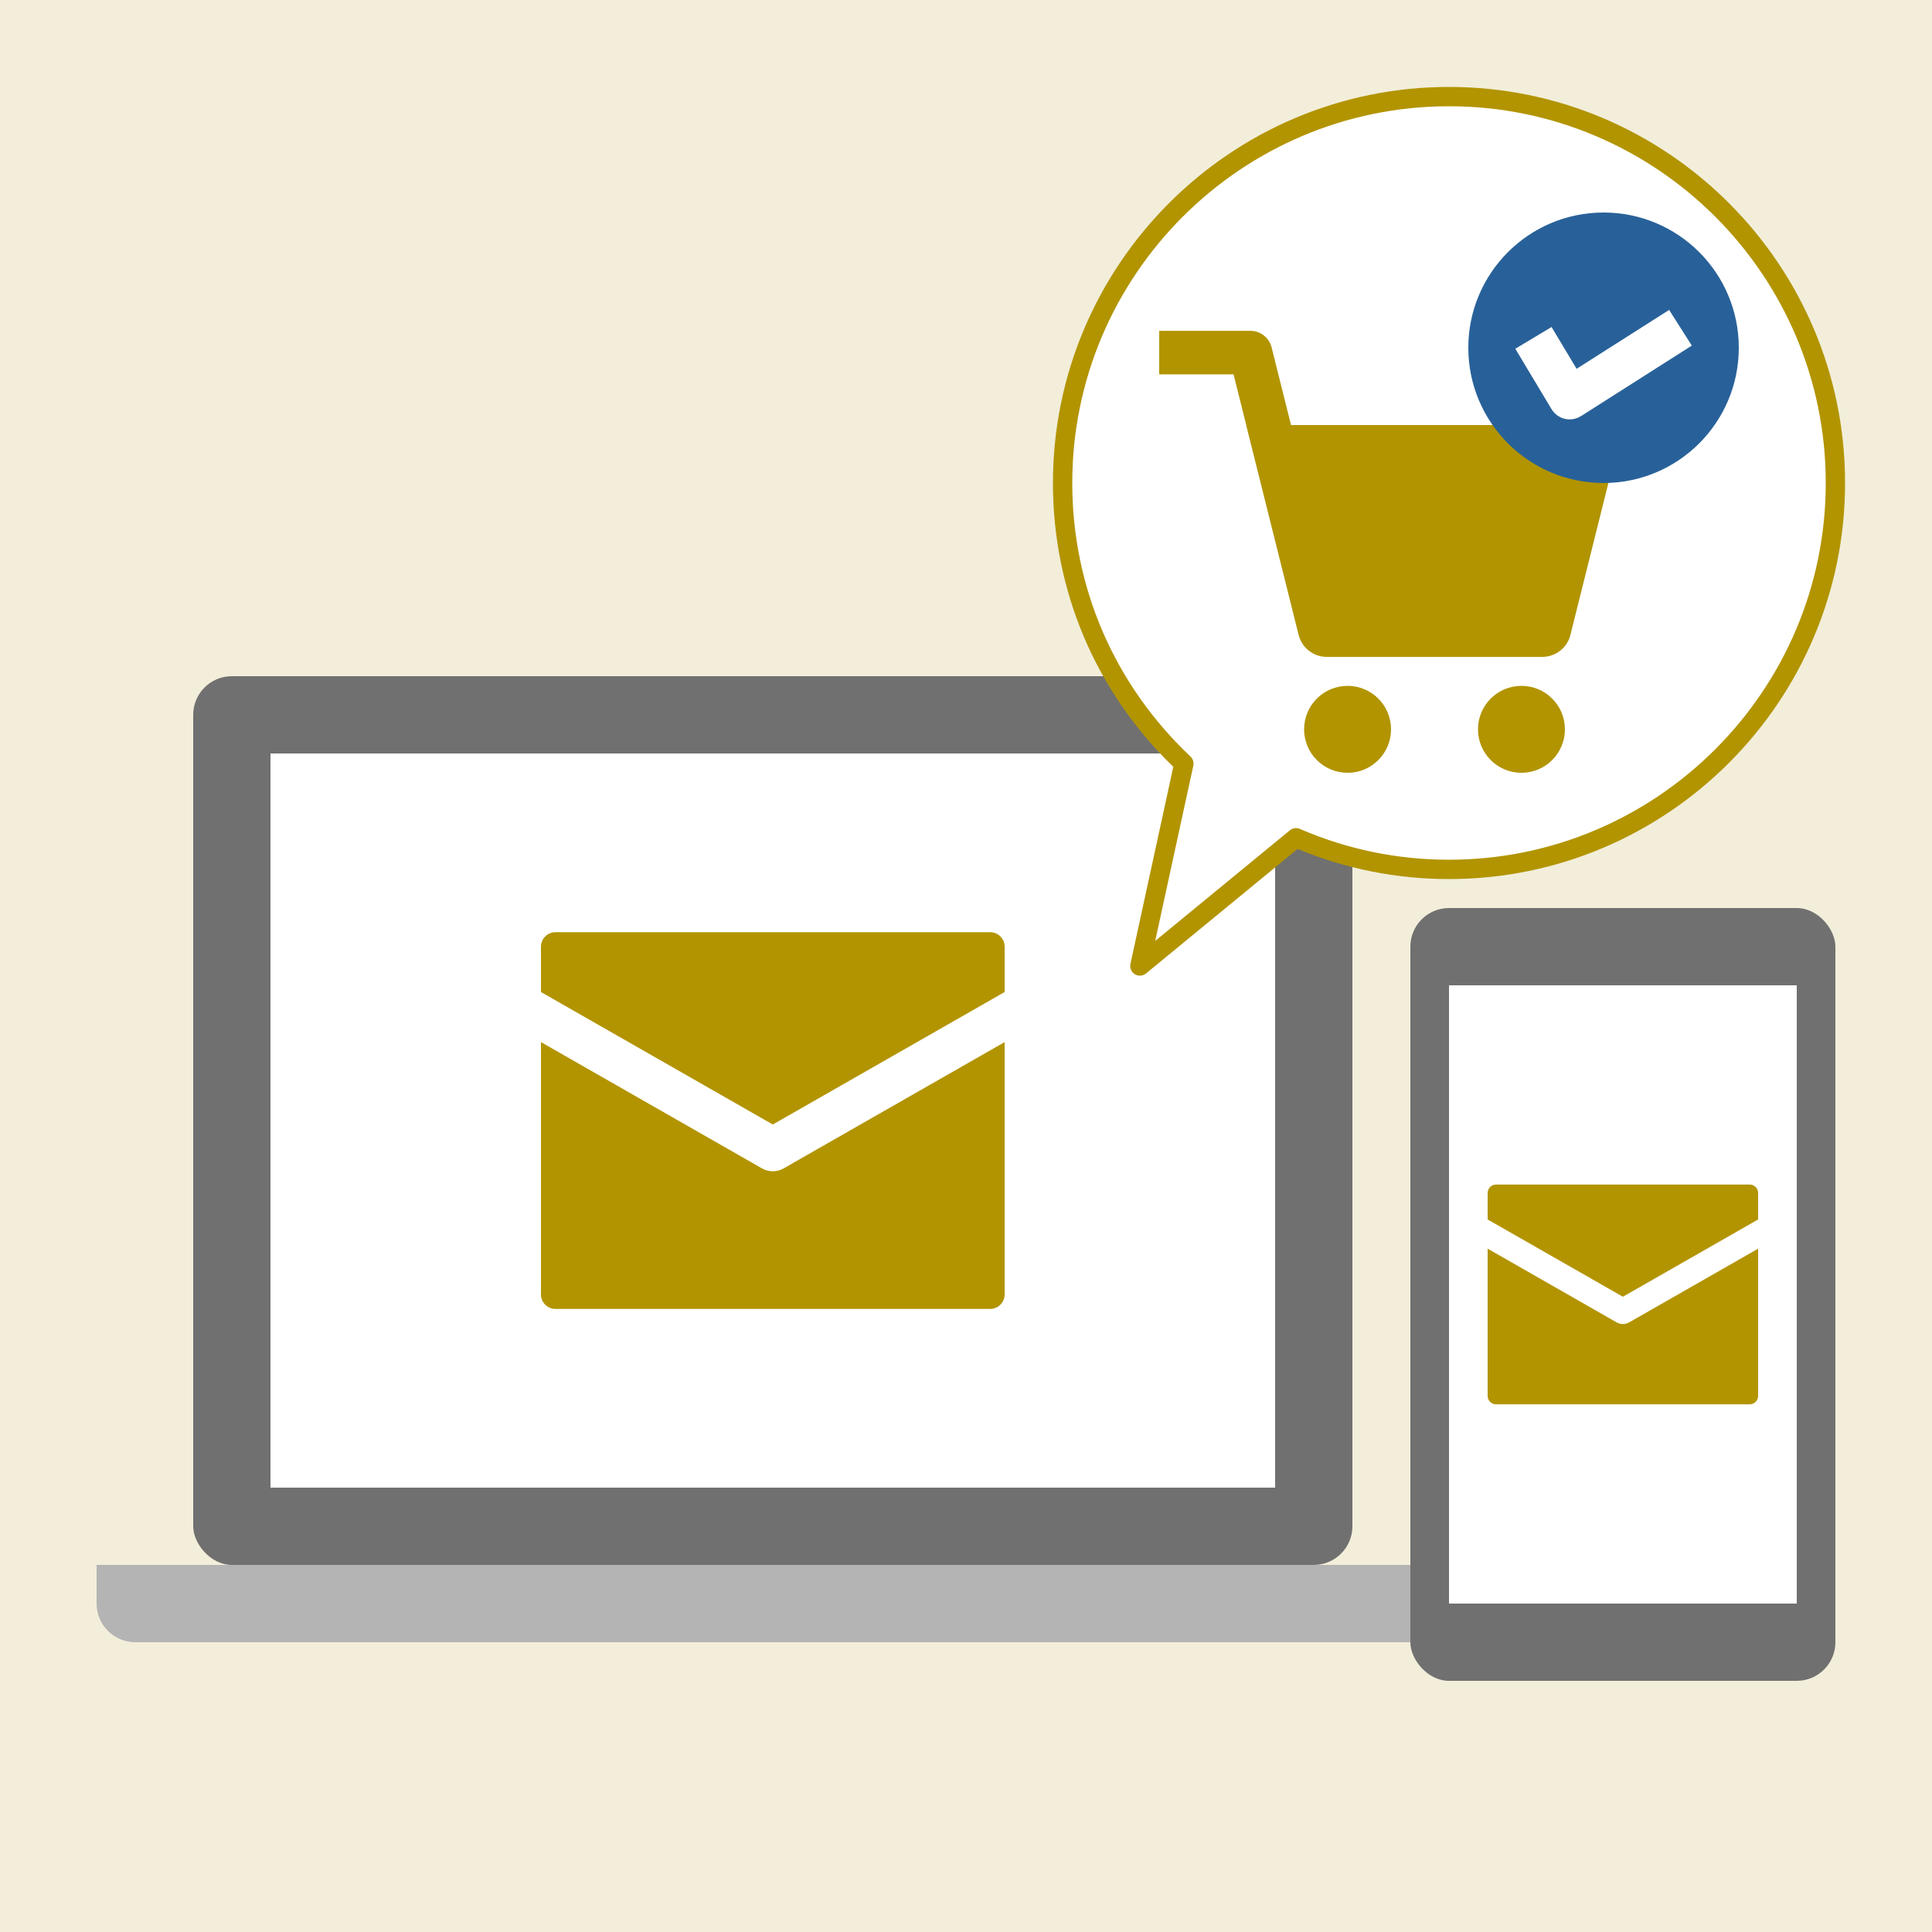
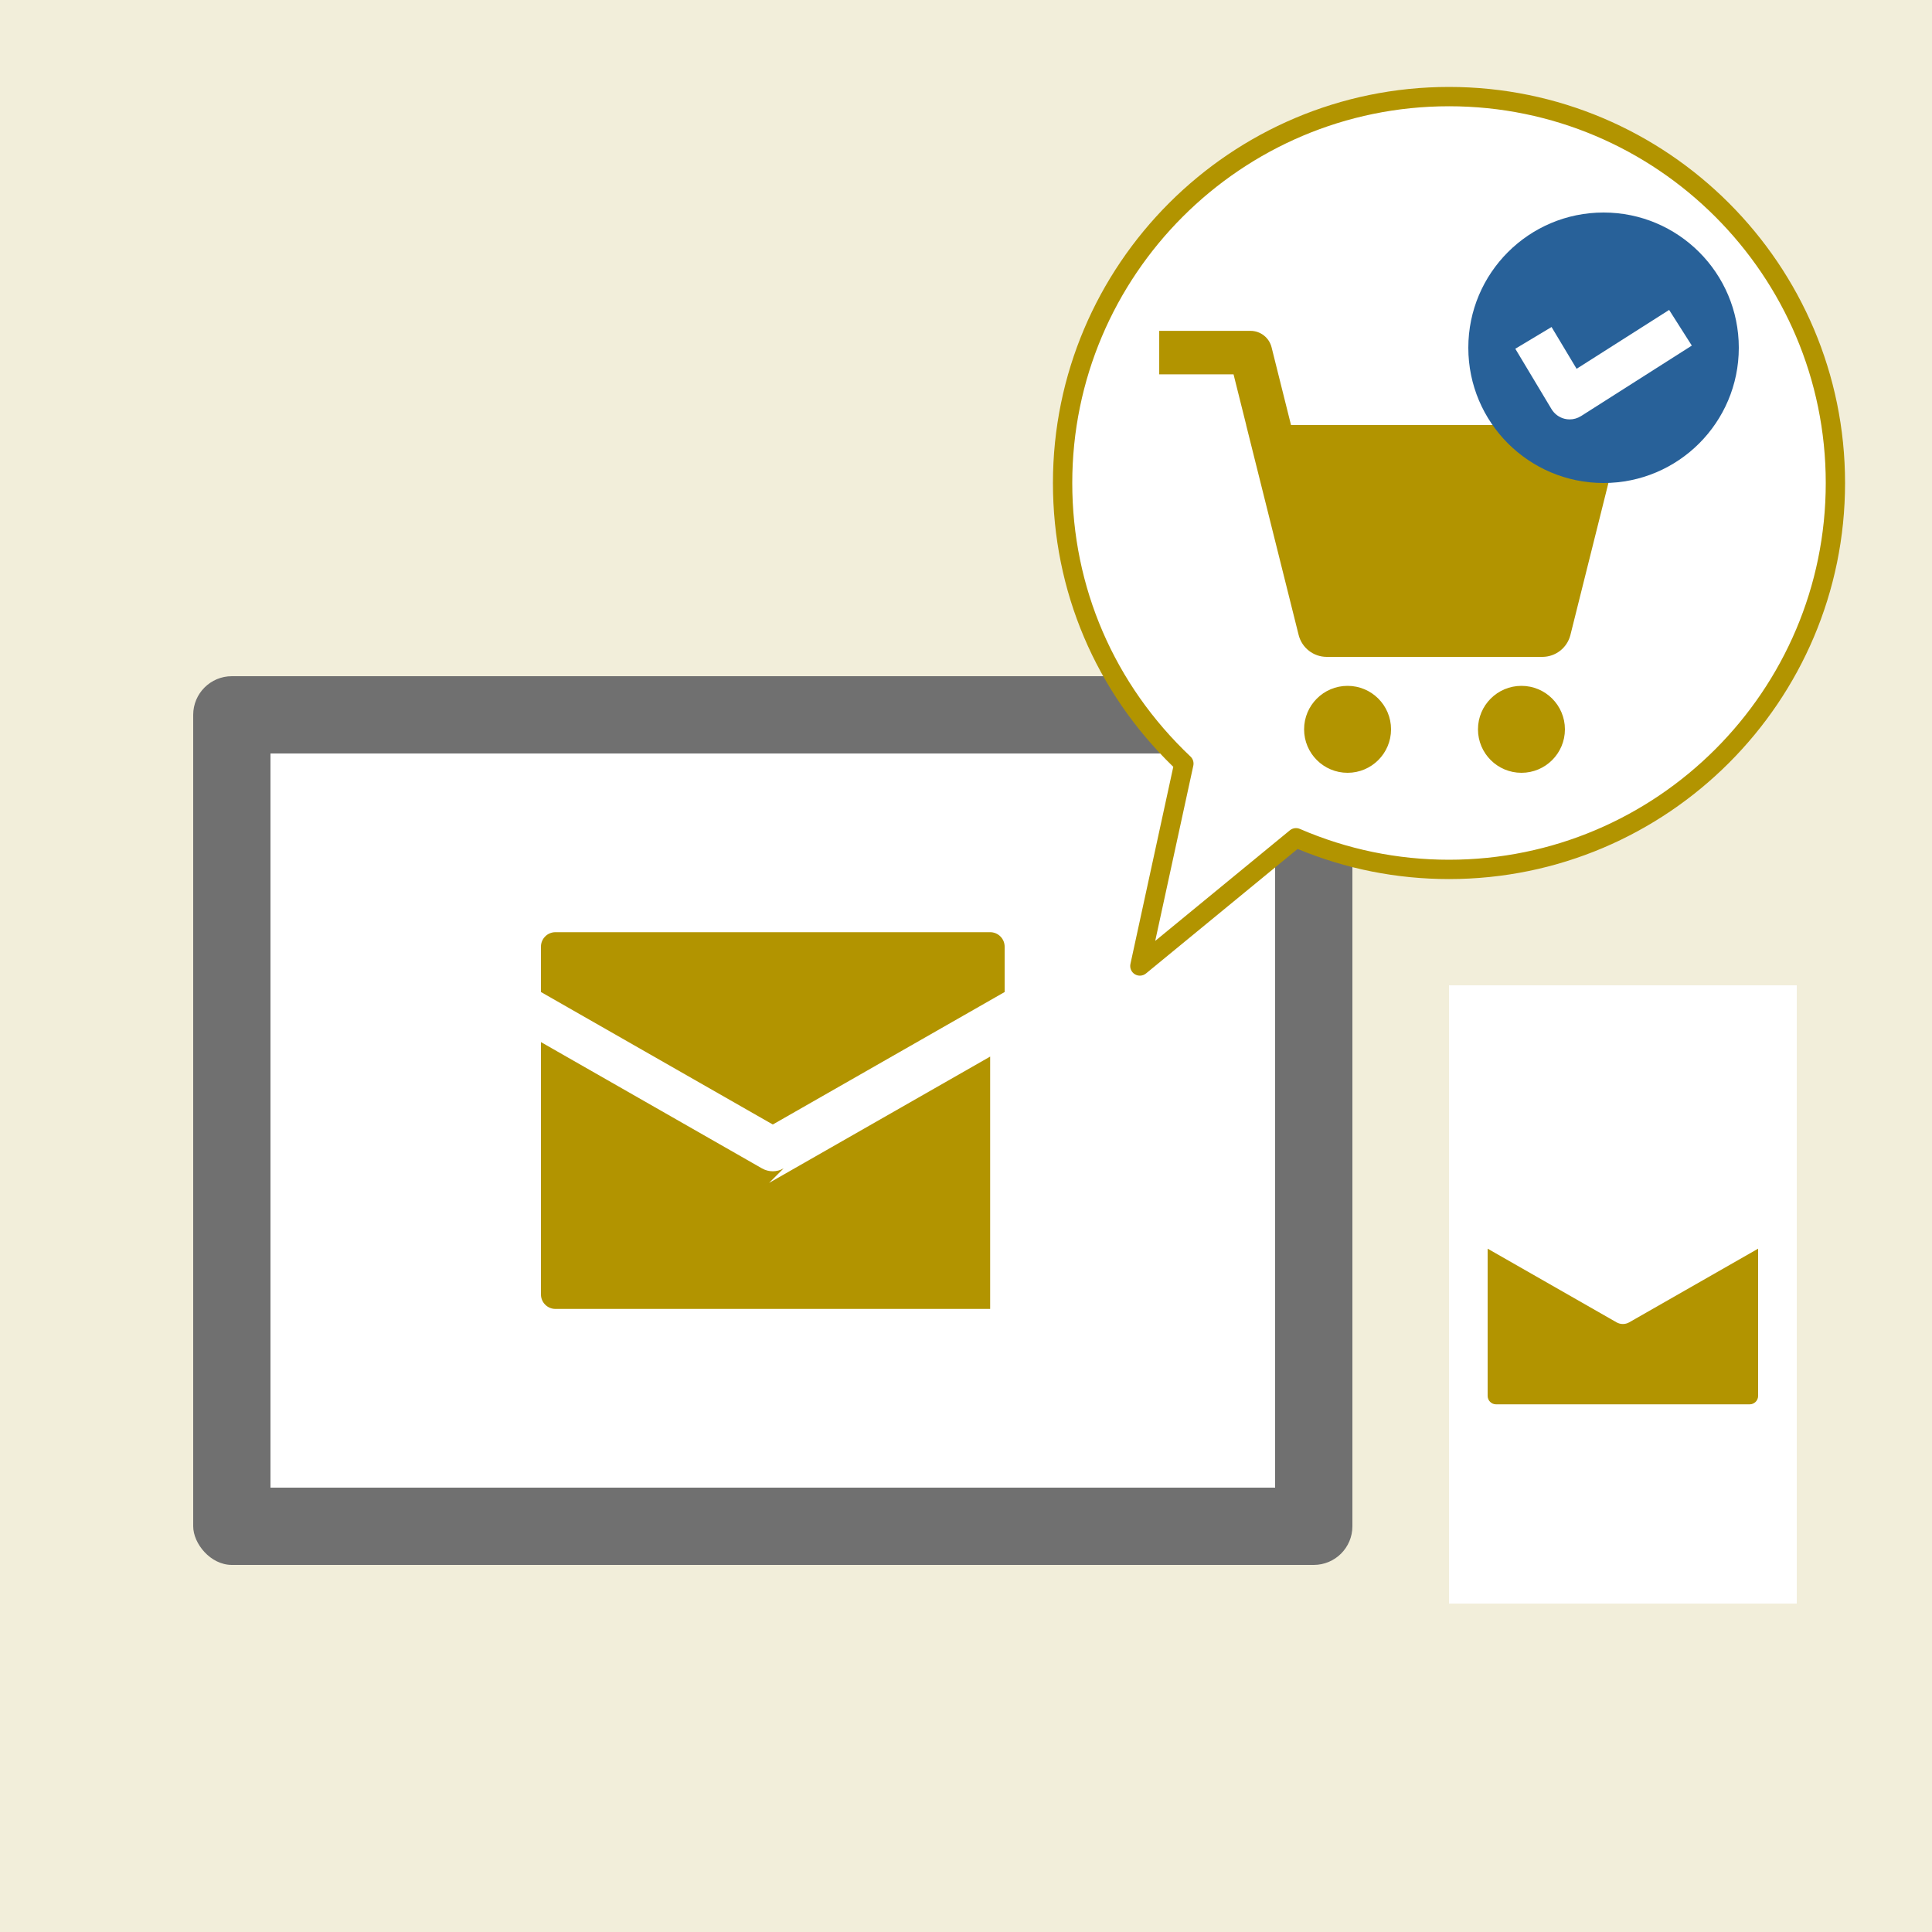
<svg xmlns="http://www.w3.org/2000/svg" id="outline" width="100" height="100" viewBox="0 0 100 100">
  <defs>
    <style>.cls-1{fill:#f2eeda;}.cls-1,.cls-2,.cls-3,.cls-4,.cls-5,.cls-6{stroke-width:0px;}.cls-2{fill:#286199;}.cls-3{fill:#707070;}.cls-4{fill:#b29400;}.cls-5{fill:#b4b4b4;}.cls-6{fill:#fff;}</style>
  </defs>
  <rect class="cls-1" width="100" height="100" />
  <rect class="cls-3" x="10" y="35" width="60" height="46" rx="2" ry="2" />
  <rect class="cls-6" x="14" y="39" width="52" height="38" />
-   <path class="cls-5" d="m73,85H7c-1.105,0-2-.895-2-2v-2h70v2c0,1.105-.895,2-2,2Z" />
-   <rect class="cls-3" x="73" y="47" width="22" height="40" rx="2" ry="2" />
  <rect class="cls-6" x="75" y="51" width="18" height="32" />
-   <path class="cls-4" d="m84,67.119l7-4v-1.369c0-.242-.196-.438-.438-.438h-13.125c-.242,0-.437.196-.437.438v1.369l7,4Z" />
  <path class="cls-4" d="m84.326,68.445c-.101.057-.214.086-.326.086s-.225-.029-.326-.086l-6.674-3.814v7.619c0,.242.196.438.437.438h13.125c.242,0,.438-.196.438-.438v-7.619l-6.674,3.814Z" />
  <path class="cls-4" d="m40,58.204l12-6.857v-2.347c0-.414-.336-.75-.75-.75h-22.5c-.414,0-.75.336-.75.75v2.347l12,6.857Z" />
-   <path class="cls-4" d="m40.558,60.477c-.173.098-.366.148-.558.148s-.385-.05-.558-.148l-11.442-6.538v13.061c0,.414.336.75.75.75h22.5c.414,0,.75-.336.75-.75v-13.061l-11.442,6.538Z" />
+   <path class="cls-4" d="m40.558,60.477c-.173.098-.366.148-.558.148s-.385-.05-.558-.148l-11.442-6.538v13.061c0,.414.336.75.75.75h22.5v-13.061l-11.442,6.538Z" />
  <path class="cls-6" d="m75,5c-11.046,0-20,8.954-20,20,0,5.727,2.42,10.877,6.278,14.524l-2.278,10.476,8.08-6.637c2.43,1.049,5.105,1.637,7.92,1.637,11.046,0,20-8.954,20-20s-8.954-20-20-20Z" />
  <path class="cls-4" d="m59,50.5c-.09,0-.181-.024-.261-.073-.182-.111-.273-.325-.228-.533l2.218-10.203c-4.02-3.901-6.229-9.106-6.229-14.691,0-11.304,9.196-20.5,20.5-20.5s20.5,9.196,20.5,20.5-9.196,20.5-20.5,20.5c-2.707,0-5.342-.524-7.836-1.559l-7.847,6.445c-.092.075-.204.114-.317.114ZM75,5.5c-10.752,0-19.5,8.748-19.5,19.5,0,5.4,2.174,10.429,6.121,14.16.127.12.182.298.145.47l-1.972,9.071,6.969-5.724c.145-.119.346-.146.516-.073,2.452,1.059,5.05,1.596,7.722,1.596,10.752,0,19.5-8.748,19.5-19.5s-8.748-19.5-19.5-19.5Z" />
  <circle class="cls-4" cx="78.75" cy="37.75" r="2.25" />
  <circle class="cls-4" cx="69.75" cy="37.75" r="2.25" />
  <path class="cls-4" d="m64.726,17.125c.516,0,.967.352,1.091.853l1.006,4.022h16.217c.488,0,.846.459.728.932l-2.483,9.932c-.167.668-.767,1.136-1.455,1.136h-11.158c-.688,0-1.288-.468-1.455-1.136l-2.716-10.864h.003l-.656-2.625h-3.847v-2.25h4.726Z" />
  <path class="cls-2" d="m83,11c-3.866,0-7,3.134-7,7s3.134,7,7,7,7-3.134,7-7-3.134-7-7-7Zm-1.168,10.537c-.177.113-.381.171-.587.171-.084,0-.168-.009-.251-.029-.287-.068-.535-.249-.687-.502l-1.875-3.126,1.876-1.125,1.297,2.163,4.789-3.047,1.174,1.846-5.735,3.65Z" />
</svg>